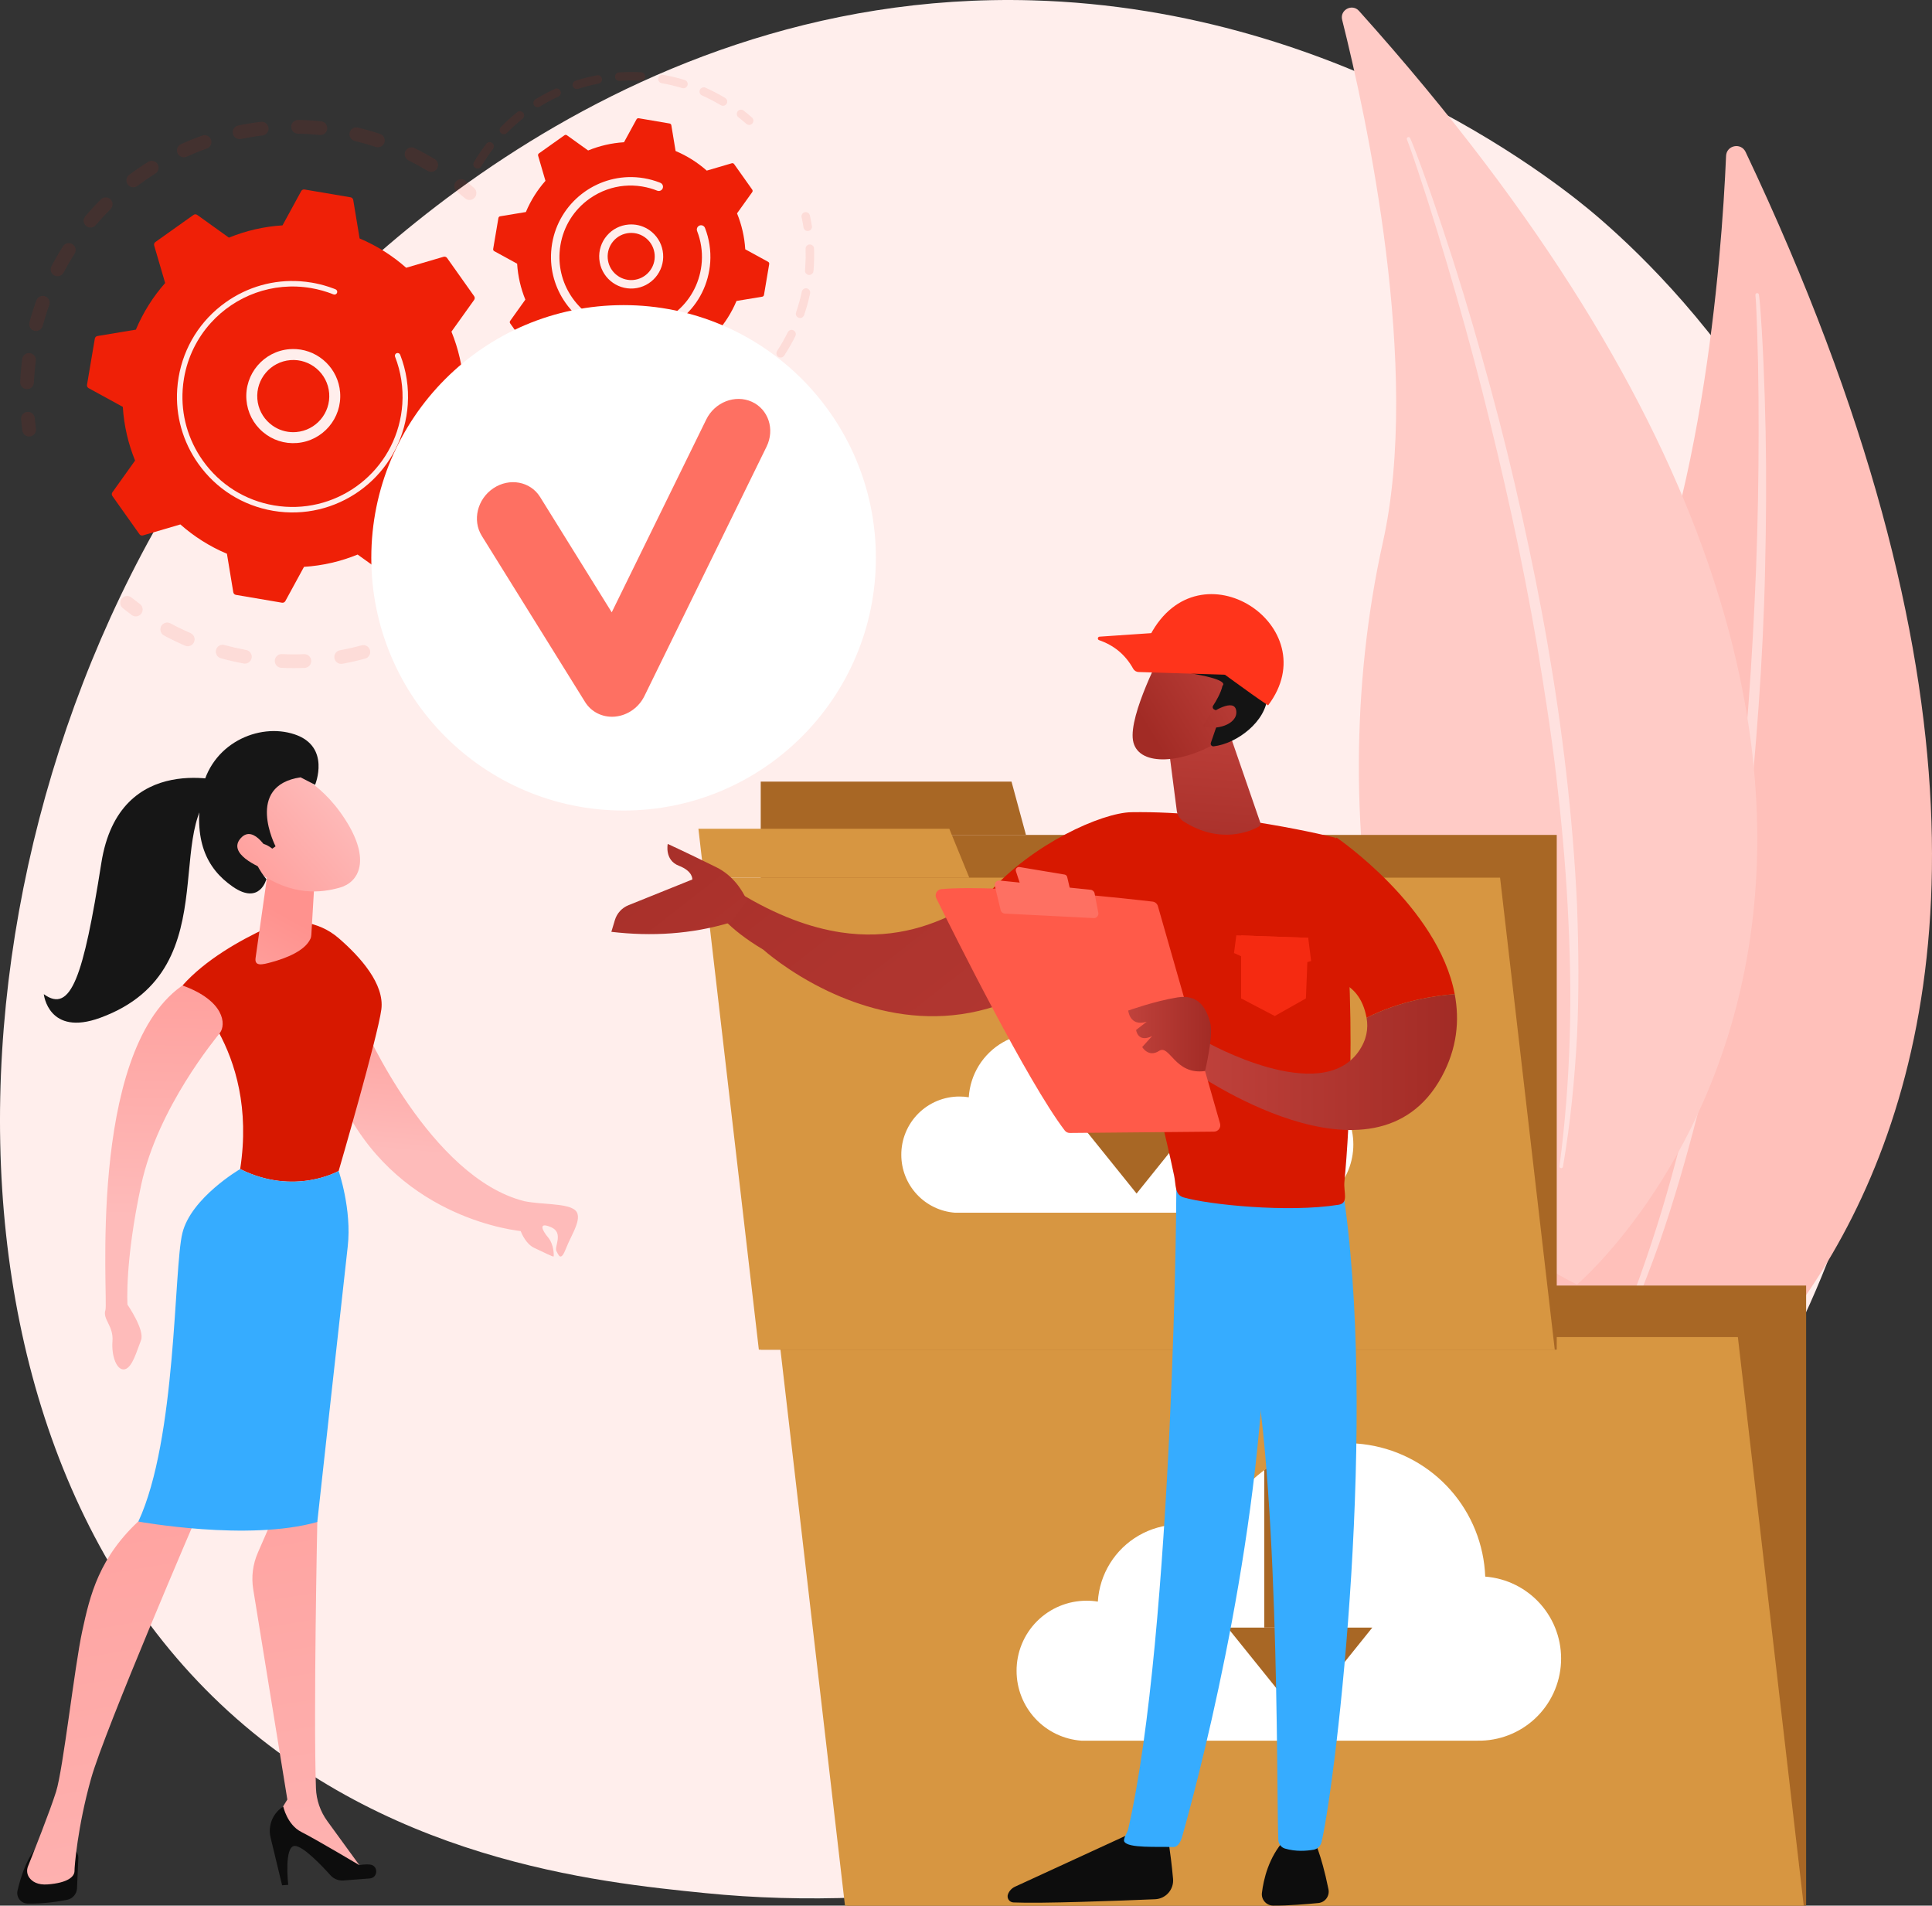
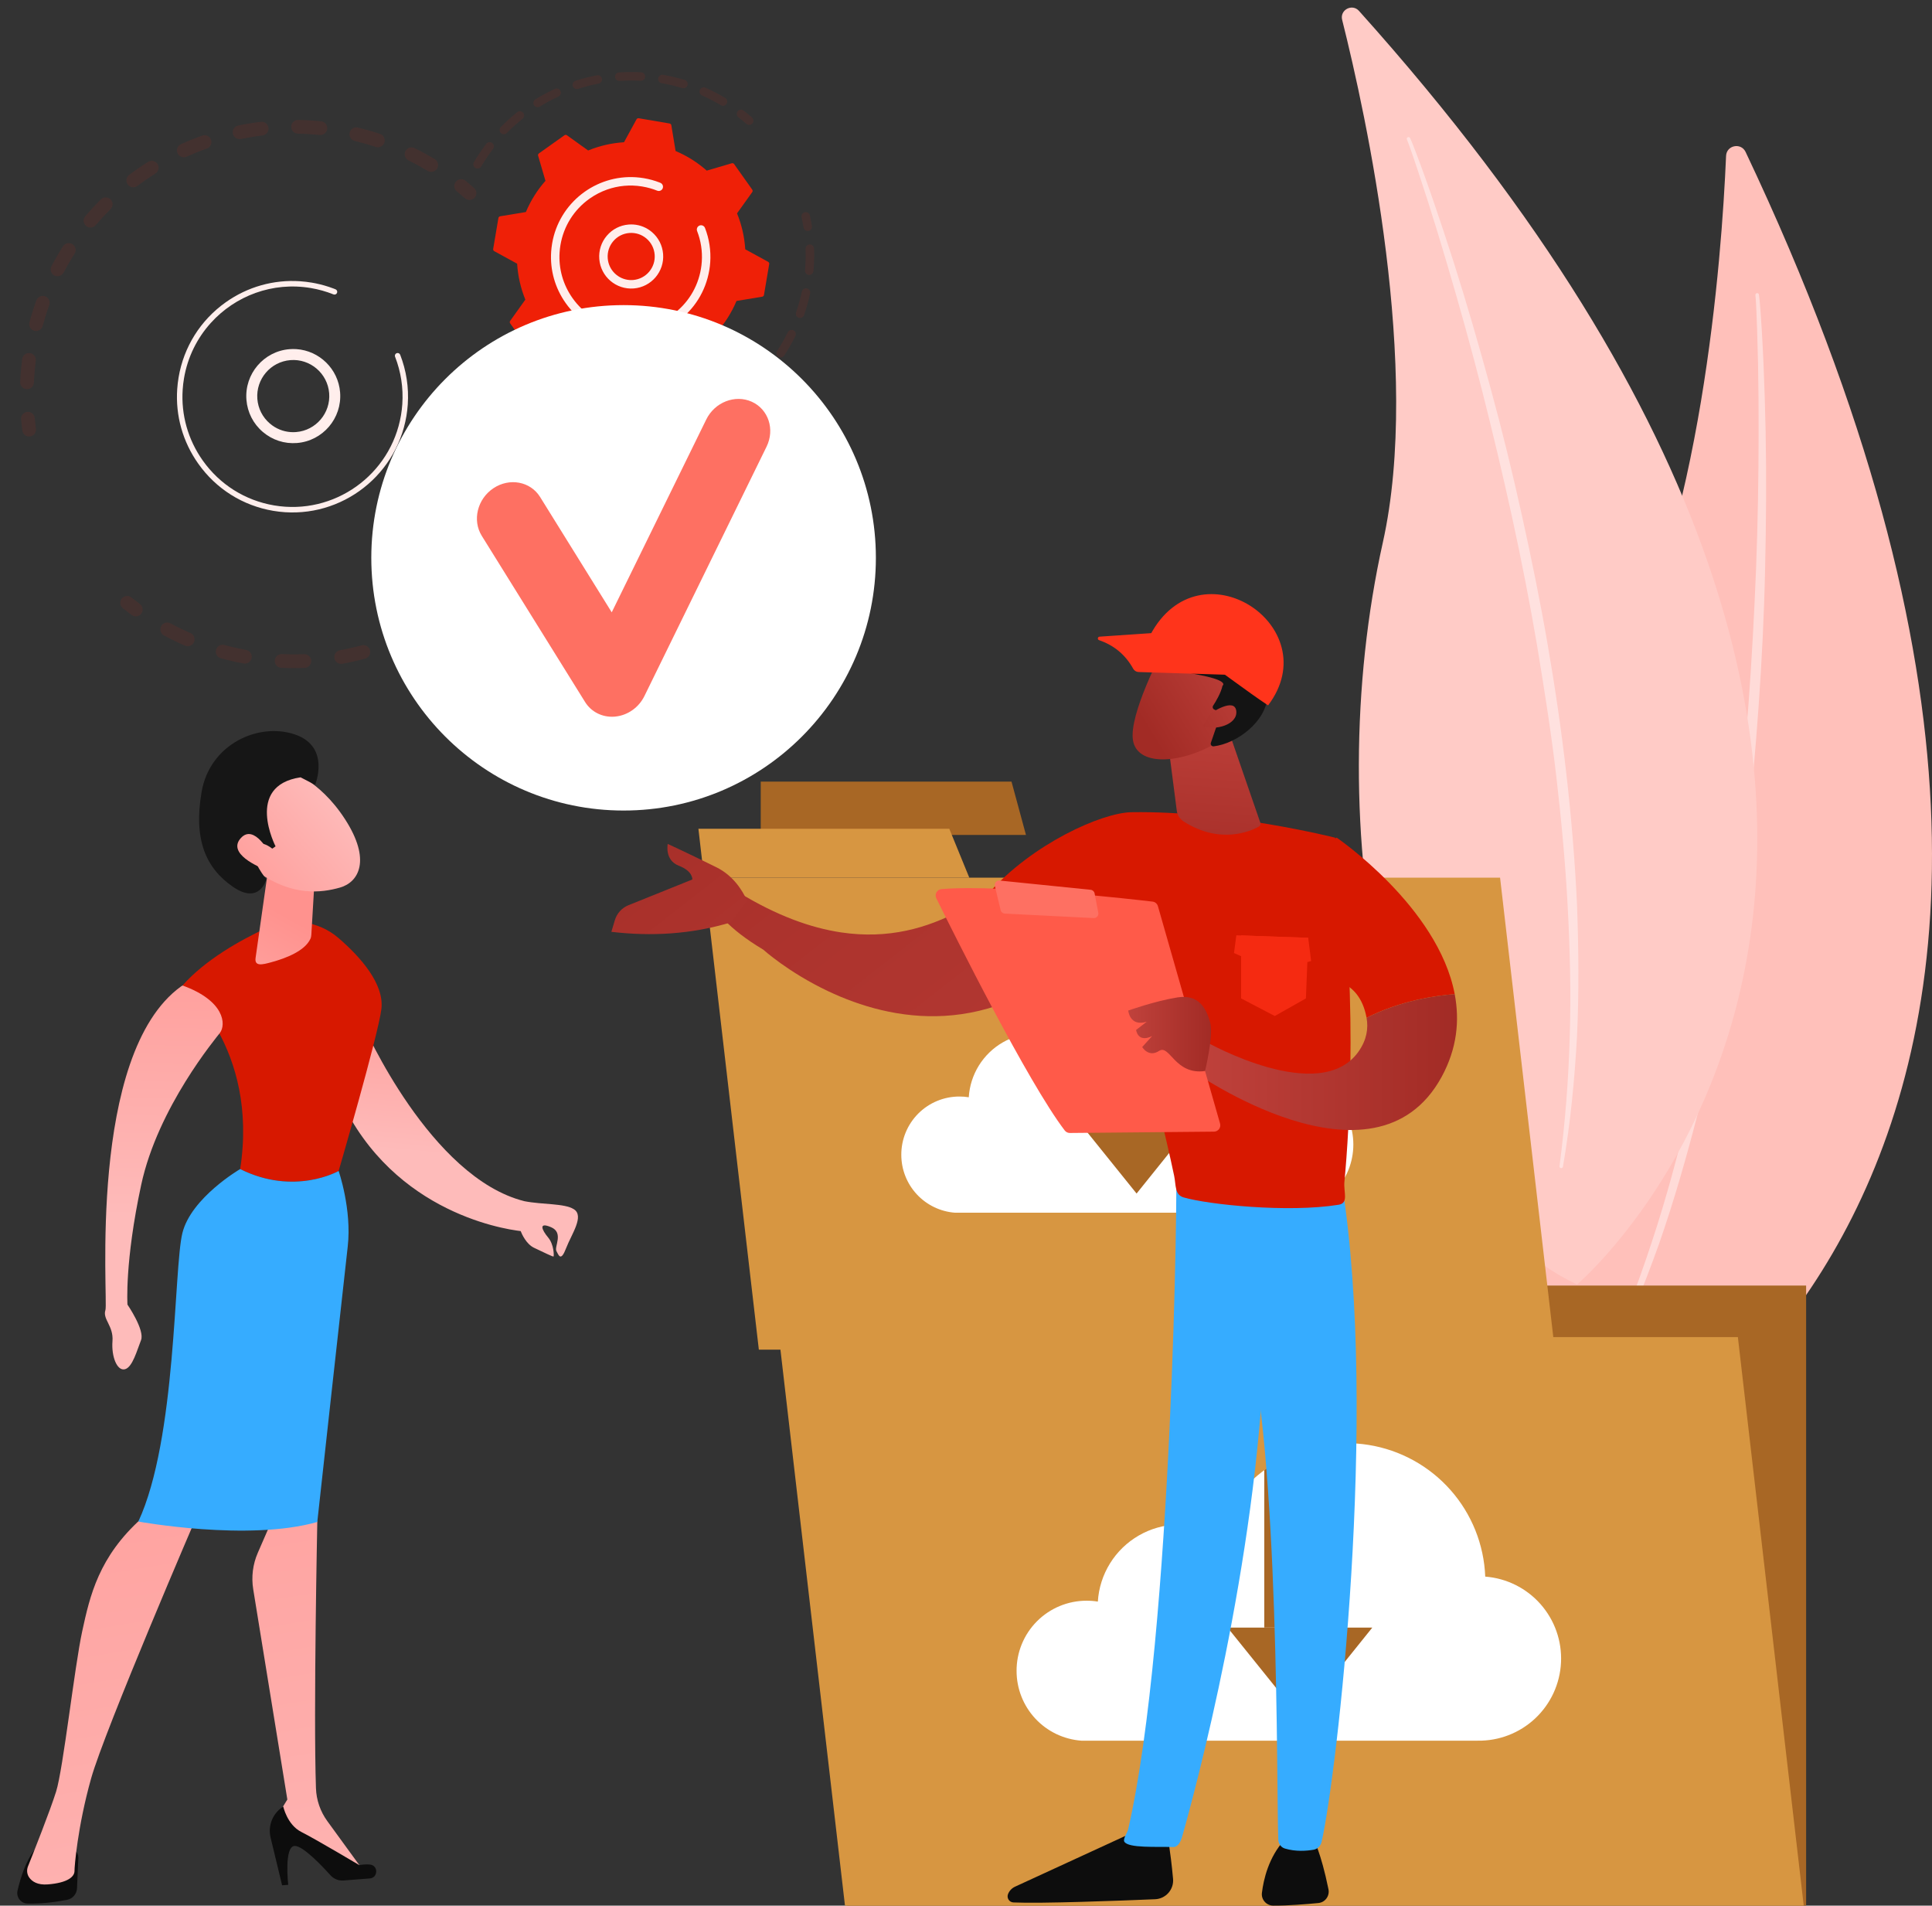
<svg xmlns="http://www.w3.org/2000/svg" width="290" height="286" viewBox="0 0 290 286" fill="none">
  <rect x="0" y="0" width="290" height="286" fill="#333333" stroke="none" />
  <g clip-path="url(#clip0_66_2437)">
-     <path d="M271.691 195.642C241.743 262.494 165.289 290.096 105.866 284.12C89.641 282.489 56.997 279.207 31.893 254.584C-16.318 207.299 -7.074 110.382 40.85 54.067C47.021 46.815 89.712 -1.751 154.885 0.05C202.602 1.368 235.628 28.955 239.642 32.39C244.714 36.729 255.887 47.026 265.834 63.224C289.211 101.285 290.406 153.867 271.691 195.642Z" fill="#FFEEEC" />
    <path d="M262.02 22.805C261.334 21.355 259.159 21.792 259.09 23.395C258.43 38.888 255.426 79.457 241.868 103.803C219.792 143.441 212.441 201.101 237.93 224.069C237.93 224.069 336.837 180.687 262.02 22.805Z" fill="#FFC0BA" />
    <path opacity="0.43" d="M264.023 44.218C264.098 44.702 264.121 45.106 264.165 45.541L264.267 46.825L264.442 49.393C264.547 51.105 264.627 52.818 264.706 54.531C264.852 57.957 264.955 61.385 265.028 64.814C265.159 71.672 265.105 78.532 264.948 85.389C264.8 92.248 264.462 99.103 263.978 105.948C263.489 112.791 262.901 119.631 262.091 126.448C260.495 140.082 258.158 153.641 254.874 166.981C253.162 173.633 251.276 180.242 249.011 186.728C246.7 193.196 244.113 199.569 241.074 205.724C241.008 205.858 240.846 205.913 240.712 205.847C240.582 205.782 240.526 205.626 240.585 205.494L240.587 205.491C243.375 199.245 245.823 192.861 247.952 186.37C250.1 179.884 251.87 173.278 253.466 166.637C255.058 159.993 256.382 153.285 257.555 146.553C258.726 139.818 259.617 133.038 260.47 126.255C262.119 112.678 263.043 99.018 263.592 85.347C263.852 78.509 263.974 71.667 263.975 64.823C263.981 61.401 263.956 57.978 263.889 54.558L263.747 49.427L263.65 46.863L263.588 45.583C263.56 45.165 263.538 44.714 263.499 44.348L263.493 44.288C263.478 44.141 263.584 44.009 263.73 43.993C263.873 43.977 264.001 44.077 264.023 44.218Z" fill="white" />
    <path d="M203.987 1.632C202.963 0.491 201.087 1.486 201.461 2.974C205.075 17.362 213.371 55.388 207.569 81.417C198.12 123.799 207.085 178.685 236.716 192.783C236.716 192.783 315.602 125.976 203.987 1.632Z" fill="#FFCBC6" />
    <path opacity="0.43" d="M211.66 20.719C211.861 21.143 211.993 21.507 212.152 21.894L212.596 23.044L213.456 25.35C214.019 26.891 214.559 28.44 215.098 29.989C216.166 33.091 217.195 36.206 218.196 39.33C220.185 45.582 222.005 51.889 223.73 58.22C225.463 64.55 227.021 70.929 228.441 77.338C229.857 83.749 231.182 90.181 232.295 96.655C234.546 109.594 236.095 122.669 236.717 135.8C236.957 142.368 237.027 148.945 236.715 155.513C236.356 162.075 235.719 168.626 234.605 175.1C234.581 175.243 234.444 175.341 234.301 175.315C234.162 175.29 234.067 175.161 234.085 175.022L234.086 175.018C234.939 168.529 235.444 162.005 235.627 155.471C235.829 148.936 235.653 142.395 235.306 135.869C234.955 129.341 234.343 122.829 233.585 116.335C232.824 109.839 231.794 103.379 230.729 96.925C228.544 84.025 225.67 71.246 222.452 58.559C220.829 52.218 219.078 45.908 217.216 39.632C216.29 36.492 215.335 33.36 214.342 30.241L212.815 25.573L212.029 23.249L211.623 22.093C211.484 21.716 211.34 21.308 211.206 20.984L211.183 20.929C211.128 20.796 211.19 20.643 211.324 20.588C211.453 20.536 211.601 20.594 211.66 20.719Z" fill="white" />
    <g opacity="0.3">
      <path opacity="0.3" d="M84.158 56.56C84.676 56.594 85.096 57.017 85.116 57.548C85.16 58.711 85.153 59.893 85.097 61.06C85.069 61.628 84.588 62.067 84.02 62.04C84.013 62.04 84.007 62.039 84 62.039C83.442 62.001 83.015 61.523 83.043 60.962C83.096 59.853 83.102 58.73 83.061 57.626C83.039 57.058 83.482 56.579 84.05 56.559C84.087 56.557 84.123 56.558 84.158 56.56ZM83.492 65.507C83.532 65.51 83.573 65.516 83.614 65.523C84.171 65.627 84.54 66.165 84.436 66.724C84.222 67.872 83.955 69.023 83.646 70.144C83.495 70.692 82.931 71.013 82.381 70.862C81.833 70.71 81.513 70.143 81.664 69.595C81.957 68.53 82.21 67.437 82.413 66.345C82.51 65.827 82.979 65.473 83.492 65.507ZM80.875 74.084C80.99 74.093 81.105 74.119 81.216 74.167C81.737 74.394 81.976 74.999 81.75 75.521C81.287 76.591 80.772 77.654 80.219 78.681C79.948 79.181 79.324 79.367 78.825 79.097C78.326 78.827 78.139 78.202 78.409 77.702C78.934 76.728 79.424 75.719 79.865 74.702C80.041 74.293 80.454 74.057 80.875 74.084ZM76.408 81.862C76.597 81.875 76.785 81.94 76.948 82.061C77.405 82.398 77.503 83.042 77.166 83.501C76.475 84.441 75.735 85.361 74.967 86.237C74.593 86.664 73.943 86.707 73.516 86.332C73.09 85.957 73.047 85.307 73.421 84.879C74.15 84.046 74.853 83.172 75.51 82.279C75.727 81.985 76.07 81.84 76.408 81.862ZM70.322 88.448C70.587 88.465 70.844 88.585 71.031 88.802C71.403 89.233 71.355 89.883 70.925 90.254C70.046 91.016 69.121 91.749 68.178 92.434C67.719 92.768 67.076 92.666 66.742 92.206C66.409 91.745 66.51 91.101 66.97 90.767C67.868 90.116 68.746 89.418 69.582 88.696C69.794 88.511 70.062 88.43 70.322 88.448ZM62.933 93.519C63.275 93.543 63.599 93.737 63.772 94.062C64.039 94.565 63.849 95.188 63.348 95.456C62.321 96.003 61.257 96.514 60.186 96.972C59.664 97.196 59.059 96.953 58.836 96.43C58.613 95.907 58.855 95.302 59.377 95.079C60.393 94.643 61.404 94.158 62.38 93.638C62.557 93.545 62.748 93.507 62.933 93.519ZM25.173 93.437C25.315 93.447 25.458 93.486 25.59 93.558C26.563 94.082 27.572 94.571 28.589 95.01C29.11 95.236 29.351 95.842 29.125 96.364C28.901 96.886 28.295 97.127 27.774 96.901C26.703 96.438 25.64 95.924 24.615 95.372C24.116 95.102 23.928 94.478 24.197 93.977C24.395 93.61 24.783 93.411 25.173 93.437ZM54.611 96.823C55.036 96.852 55.416 97.146 55.534 97.581C55.682 98.131 55.358 98.696 54.81 98.845C53.688 99.15 52.537 99.411 51.392 99.618C50.833 99.717 50.298 99.348 50.197 98.789C50.096 98.229 50.467 97.693 51.026 97.591C52.114 97.394 53.206 97.147 54.272 96.857C54.385 96.826 54.499 96.815 54.611 96.823ZM33.49 96.77C33.557 96.774 33.626 96.785 33.694 96.805C34.76 97.098 35.853 97.348 36.943 97.551C37.501 97.655 37.87 98.192 37.767 98.751C37.663 99.309 37.127 99.682 36.568 99.576C35.422 99.364 34.273 99.1 33.151 98.792C32.603 98.641 32.281 98.075 32.431 97.526C32.562 97.045 33.012 96.737 33.49 96.77ZM45.76 98.182C46.278 98.217 46.697 98.638 46.718 99.168C46.74 99.737 46.299 100.216 45.731 100.238C44.569 100.284 43.389 100.28 42.225 100.226C42.218 100.226 42.211 100.225 42.204 100.225C41.647 100.187 41.221 99.711 41.246 99.15C41.273 98.582 41.753 98.142 42.321 98.169C43.427 98.22 44.548 98.223 45.651 98.18C45.687 98.179 45.724 98.18 45.76 98.182Z" fill="#EF2007" />
      <path opacity="0.3" d="M19.15 89.449C19.352 89.462 19.552 89.535 19.722 89.671C20.136 90.003 20.563 90.331 20.994 90.648C21.451 90.985 21.549 91.629 21.213 92.087C20.876 92.546 20.233 92.645 19.775 92.307C19.323 91.974 18.873 91.628 18.437 91.279C17.993 90.924 17.922 90.276 18.276 89.832C18.495 89.559 18.825 89.427 19.15 89.449Z" fill="#EF2007" />
    </g>
    <g opacity="0.3">
      <path opacity="0.3" d="M4.259 61.818C4.755 61.852 5.166 62.24 5.212 62.751C5.261 63.28 5.322 63.816 5.392 64.345C5.467 64.909 5.072 65.427 4.509 65.502C3.944 65.578 3.429 65.181 3.353 64.618C3.279 64.06 3.216 63.495 3.164 62.938C3.112 62.373 3.528 61.871 4.094 61.818C4.15 61.815 4.205 61.815 4.259 61.818Z" fill="#EF2007" />
      <path opacity="0.3" d="M46.779 18.087C47.252 18.119 47.725 18.159 48.199 18.207C48.764 18.264 49.176 18.77 49.119 19.336C49.062 19.902 48.555 20.316 47.993 20.257C46.898 20.147 45.801 20.08 44.72 20.061C44.152 20.05 43.7 19.582 43.711 19.013C43.721 18.444 44.19 17.991 44.757 18.002C45.426 18.013 46.106 18.042 46.779 18.087ZM53.551 19.122C53.608 19.126 53.667 19.134 53.725 19.149C54.84 19.417 55.956 19.737 57.043 20.098C57.582 20.276 57.875 20.86 57.696 21.399C57.518 21.939 56.934 22.233 56.396 22.053C55.364 21.709 54.303 21.407 53.243 21.151C52.692 21.018 52.352 20.461 52.485 19.909C52.603 19.413 53.061 19.088 53.551 19.122ZM39.353 18.28C39.836 18.312 40.244 18.685 40.303 19.184C40.371 19.749 39.968 20.262 39.404 20.33C38.325 20.458 37.238 20.636 36.17 20.857C35.613 20.971 35.069 20.613 34.955 20.057C34.84 19.499 35.198 18.955 35.755 18.839C36.879 18.606 38.024 18.421 39.16 18.284C39.225 18.276 39.289 18.274 39.353 18.28ZM61.844 22.122C61.974 22.131 62.105 22.165 62.229 22.226C63.257 22.734 64.276 23.292 65.257 23.883C65.744 24.176 65.9 24.81 65.607 25.297C65.314 25.784 64.682 25.941 64.196 25.647C63.264 25.085 62.297 24.555 61.32 24.073C60.81 23.822 60.601 23.204 60.852 22.694C61.042 22.31 61.441 22.096 61.844 22.122ZM30.775 20.291C31.171 20.317 31.534 20.575 31.675 20.974C31.865 21.51 31.585 22.099 31.05 22.289C30.027 22.652 29.004 23.065 28.012 23.514C27.495 23.749 26.885 23.52 26.651 23.001C26.418 22.483 26.647 21.873 27.164 21.638C28.21 21.164 29.286 20.73 30.364 20.347C30.498 20.3 30.639 20.282 30.775 20.291ZM22.845 24.139C23.162 24.16 23.465 24.327 23.648 24.617C23.95 25.099 23.806 25.735 23.325 26.037C22.403 26.619 21.494 27.245 20.625 27.898C20.171 28.241 19.527 28.15 19.185 27.694C18.843 27.239 18.935 26.594 19.389 26.252C20.304 25.563 21.259 24.904 22.23 24.293C22.42 24.174 22.635 24.125 22.845 24.139ZM15.941 29.627C16.182 29.643 16.418 29.744 16.602 29.93C17.001 30.333 16.998 30.986 16.595 31.387C15.82 32.155 15.07 32.964 14.364 33.792C13.996 34.224 13.347 34.276 12.915 33.906C12.483 33.537 12.431 32.887 12.801 32.455C13.543 31.584 14.333 30.732 15.148 29.923C15.367 29.706 15.657 29.608 15.941 29.627ZM10.398 36.492C10.565 36.503 10.731 36.555 10.882 36.652C11.361 36.958 11.499 37.596 11.193 38.075C10.606 38.994 10.051 39.948 9.543 40.911C9.278 41.415 8.656 41.607 8.154 41.342C7.651 41.077 7.458 40.454 7.724 39.951C8.258 38.936 8.842 37.932 9.46 36.965C9.672 36.636 10.036 36.467 10.398 36.492ZM6.492 44.411C6.585 44.417 6.68 44.436 6.773 44.47C7.308 44.663 7.583 45.255 7.39 45.789C7.02 46.812 6.689 47.865 6.406 48.918C6.258 49.468 5.692 49.792 5.145 49.645C4.597 49.496 4.272 48.932 4.42 48.382C4.718 47.273 5.067 46.165 5.457 45.088C5.617 44.647 6.046 44.381 6.492 44.411ZM4.42 52.991C4.442 52.992 4.462 52.995 4.484 52.997C5.047 53.069 5.444 53.585 5.372 54.15C5.27 54.947 5.19 55.755 5.137 56.554C5.118 56.844 5.102 57.133 5.088 57.422C5.063 57.99 4.581 58.43 4.014 58.404C3.439 58.389 3.008 57.897 3.033 57.329C3.047 57.025 3.064 56.722 3.084 56.417C3.14 55.576 3.224 54.724 3.331 53.888C3.402 53.343 3.883 52.954 4.42 52.991Z" fill="#EF2007" />
      <path opacity="0.3" d="M69.292 26.894C69.496 26.907 69.698 26.982 69.868 27.121C70.301 27.471 70.735 27.838 71.157 28.21C71.583 28.586 71.626 29.236 71.251 29.663C70.876 30.09 70.227 30.133 69.799 29.757C69.398 29.404 68.986 29.057 68.575 28.724C68.133 28.366 68.064 27.718 68.421 27.275C68.642 27.004 68.969 26.873 69.292 26.894Z" fill="#EF2007" />
    </g>
-     <path d="M67.109 38.72C66.99 38.553 66.778 38.479 66.581 38.538L60.968 40.186C58.92 38.375 56.569 36.879 53.978 35.787L53.023 30.011C52.989 29.808 52.831 29.649 52.629 29.614L45.712 28.44C45.51 28.405 45.308 28.503 45.21 28.684L42.407 33.822C39.602 33.996 36.89 34.634 34.361 35.666L29.605 32.256C29.439 32.136 29.214 32.136 29.047 32.255L23.326 36.323C23.158 36.442 23.085 36.654 23.143 36.851L24.789 42.473C22.981 44.524 21.487 46.879 20.396 49.474L14.629 50.43C14.427 50.464 14.268 50.622 14.233 50.824L13.061 57.753C13.026 57.955 13.124 58.157 13.304 58.255L18.434 61.062C18.609 63.872 19.244 66.588 20.276 69.121L16.871 73.885C16.752 74.052 16.752 74.276 16.87 74.444L20.932 80.174C21.05 80.342 21.262 80.415 21.459 80.357L27.073 78.708C29.12 80.519 31.471 82.016 34.063 83.108L35.017 88.884C35.051 89.086 35.209 89.245 35.411 89.28L42.329 90.455C42.531 90.489 42.733 90.391 42.831 90.211L45.633 85.073C48.439 84.898 51.151 84.262 53.68 83.228L58.435 86.639C58.602 86.758 58.826 86.758 58.993 86.64L64.715 82.571C64.882 82.453 64.956 82.24 64.897 82.043L63.251 76.422C65.059 74.371 66.554 72.017 67.644 69.421L73.411 68.465C73.613 68.432 73.772 68.273 73.807 68.071L74.98 61.143C75.014 60.941 74.916 60.738 74.736 60.64L69.606 57.833C69.432 55.023 68.795 52.307 67.764 49.774L71.17 45.01C71.289 44.844 71.289 44.619 71.171 44.452L67.109 38.72Z" fill="#EF2007" />
    <path d="M44.497 52.398C47.927 52.629 50.771 55.354 51.051 58.886C51.359 62.769 48.456 66.178 44.579 66.487C42.7 66.637 40.877 66.045 39.444 64.82C38.011 63.596 37.139 61.885 36.99 60.005C36.682 56.123 39.586 52.713 43.462 52.404C43.811 52.378 44.157 52.376 44.497 52.398ZM43.646 64.85C43.911 64.867 44.178 64.866 44.447 64.844C47.419 64.609 49.646 61.994 49.41 59.017C49.173 56.041 46.565 53.81 43.592 54.047C40.62 54.283 38.394 56.898 38.629 59.874C38.743 61.316 39.411 62.627 40.511 63.567C41.404 64.33 42.495 64.773 43.646 64.85Z" fill="#FFEEEC" />
    <path d="M45.037 42.21C45.626 42.249 46.217 42.319 46.806 42.419C46.992 42.451 47.178 42.485 47.362 42.522C48.273 42.707 49.167 42.965 50.031 43.29C50.043 43.294 50.054 43.3 50.067 43.304C50.1 43.316 50.133 43.329 50.167 43.342C50.232 43.367 50.296 43.394 50.361 43.419C50.53 43.486 50.63 43.655 50.618 43.829C50.615 43.87 50.606 43.913 50.59 43.954C50.505 44.166 50.267 44.268 50.056 44.184C48.97 43.749 47.831 43.429 46.669 43.232C40.897 42.251 35.307 44.41 31.644 48.465C29.606 50.72 28.165 53.562 27.62 56.776C27.525 57.34 27.458 57.904 27.421 58.467C27.167 62.254 28.213 65.982 30.437 69.119C32.992 72.723 36.794 75.114 41.144 75.852C50.128 77.377 58.669 71.301 60.192 62.308C60.286 61.754 60.351 61.197 60.389 60.639C60.55 58.224 60.183 55.799 59.303 53.541C59.28 53.483 59.271 53.423 59.275 53.365C59.285 53.21 59.382 53.068 59.536 53.008C59.748 52.926 59.986 53.03 60.069 53.242C60.993 55.613 61.379 58.158 61.209 60.694C61.17 61.28 61.101 61.864 61.003 62.446C59.404 71.888 50.43 78.266 41.005 76.665C36.438 75.89 32.447 73.379 29.765 69.596C27.431 66.303 26.332 62.389 26.599 58.413C26.638 57.822 26.708 57.23 26.808 56.637C27.583 52.063 30.089 48.066 33.866 45.379C37.156 43.042 41.065 41.943 45.037 42.21Z" fill="#FFEEEC" />
    <g opacity="0.3">
      <path opacity="0.3" d="M120.986 31.836C121.26 31.854 121.501 32.05 121.563 32.333C121.68 32.86 121.782 33.399 121.868 33.932C121.923 34.278 121.688 34.605 121.341 34.66C120.994 34.717 120.669 34.479 120.614 34.132C120.532 33.623 120.435 33.111 120.323 32.608C120.247 32.266 120.463 31.926 120.805 31.849C120.866 31.836 120.927 31.832 120.986 31.836Z" fill="#EF2007" />
      <path opacity="0.3" d="M121.601 36.69C121.923 36.711 122.182 36.974 122.193 37.303C122.226 38.232 122.21 39.174 122.148 40.1C122.135 40.295 122.12 40.492 122.102 40.688C122.071 41.038 121.745 41.282 121.414 41.266C121.064 41.235 120.806 40.926 120.837 40.576C120.853 40.388 120.868 40.201 120.88 40.016C120.94 39.131 120.954 38.233 120.924 37.346C120.912 36.995 121.186 36.701 121.537 36.689C121.559 36.688 121.58 36.688 121.601 36.69ZM121.02 43.269C121.05 43.271 121.08 43.275 121.111 43.281C121.455 43.355 121.673 43.693 121.599 44.036C121.365 45.138 121.06 46.236 120.694 47.297C120.58 47.629 120.215 47.804 119.886 47.691C119.555 47.575 119.379 47.214 119.493 46.882C119.843 45.868 120.134 44.821 120.357 43.77C120.425 43.458 120.71 43.247 121.02 43.269ZM118.864 49.51C118.945 49.515 119.025 49.536 119.102 49.574C119.417 49.729 119.545 50.11 119.39 50.426C118.894 51.435 118.329 52.425 117.711 53.367C117.518 53.661 117.125 53.742 116.831 53.548C116.538 53.355 116.456 52.961 116.649 52.668C117.238 51.77 117.777 50.827 118.25 49.864C118.368 49.625 118.615 49.493 118.864 49.51ZM115.242 55.029C115.373 55.039 115.502 55.088 115.61 55.18C115.877 55.407 115.91 55.809 115.682 56.077C114.952 56.935 114.164 57.756 113.335 58.516C113.076 58.753 112.675 58.734 112.438 58.477C112.2 58.218 112.218 57.816 112.477 57.578C113.265 56.854 114.019 56.071 114.714 55.252C114.85 55.092 115.048 55.016 115.242 55.029ZM110.383 59.495C110.566 59.507 110.743 59.599 110.858 59.761C111.062 60.047 110.996 60.443 110.71 60.648C109.794 61.302 108.831 61.906 107.844 62.442C107.536 62.611 107.151 62.495 106.984 62.187C106.816 61.878 106.931 61.491 107.239 61.325C108.18 60.813 109.1 60.237 109.973 59.613C110.095 59.523 110.241 59.486 110.383 59.495ZM104.59 62.644C104.828 62.661 105.046 62.81 105.139 63.047C105.267 63.373 105.106 63.742 104.78 63.871C103.733 64.283 102.651 64.633 101.564 64.911C101.223 64.997 100.879 64.792 100.791 64.451C100.704 64.111 100.909 63.765 101.249 63.678C102.286 63.412 103.317 63.079 104.315 62.687C104.405 62.651 104.499 62.638 104.59 62.644ZM98.206 64.278C98.502 64.299 98.753 64.527 98.792 64.833C98.836 65.181 98.59 65.5 98.241 65.544C97.13 65.685 95.995 65.759 94.868 65.762C94.516 65.757 94.231 65.478 94.231 65.126C94.23 64.775 94.514 64.49 94.865 64.488C95.94 64.486 97.023 64.415 98.082 64.281C98.124 64.276 98.165 64.275 98.206 64.278ZM88.362 63.697C88.399 63.699 88.435 63.706 88.473 63.715C89.372 63.937 90.299 64.115 91.228 64.243C91.368 64.263 91.507 64.281 91.645 64.297C91.994 64.339 92.242 64.655 92.2 65.004C92.159 65.353 91.839 65.612 91.494 65.56C91.347 65.542 91.199 65.524 91.052 65.503C90.081 65.37 89.111 65.183 88.167 64.95C87.826 64.865 87.62 64.521 87.703 64.179C87.779 63.875 88.06 63.677 88.362 63.697Z" fill="#EF2007" />
    </g>
    <g opacity="0.3">
      <path opacity="0.3" d="M96.242 10.852C96.588 10.875 96.852 11.172 96.834 11.521C96.815 11.871 96.516 12.141 96.166 12.121C95.111 12.064 94.044 12.071 92.995 12.142C92.647 12.162 92.342 11.901 92.319 11.549C92.295 11.199 92.56 10.896 92.91 10.872C94.011 10.799 95.129 10.791 96.235 10.851C96.234 10.851 96.24 10.851 96.242 10.852ZM99.47 11.223C99.493 11.225 99.516 11.227 99.538 11.231C100.628 11.422 101.716 11.682 102.773 12.003C103.109 12.105 103.299 12.459 103.197 12.796C103.095 13.133 102.739 13.32 102.405 13.22C101.396 12.914 100.357 12.666 99.318 12.483C98.972 12.423 98.742 12.093 98.803 11.746C98.86 11.424 99.151 11.201 99.47 11.223ZM89.772 11.288C90.054 11.307 90.297 11.513 90.353 11.803C90.42 12.147 90.194 12.481 89.85 12.547C88.812 12.748 87.778 13.012 86.777 13.336C86.442 13.442 86.085 13.259 85.978 12.925C85.871 12.591 86.055 12.233 86.388 12.124C87.439 11.786 88.523 11.508 89.61 11.299C89.664 11.287 89.719 11.284 89.772 11.288ZM105.679 13.11C105.751 13.115 105.824 13.133 105.893 13.163C106.905 13.612 107.899 14.127 108.848 14.696C109.149 14.876 109.246 15.267 109.067 15.569C108.887 15.869 108.497 15.967 108.196 15.787C107.291 15.245 106.344 14.754 105.379 14.326C105.059 14.184 104.913 13.808 105.056 13.486C105.167 13.237 105.421 13.093 105.679 13.11ZM83.6 13.278C83.824 13.293 84.033 13.427 84.134 13.645C84.282 13.965 84.142 14.343 83.824 14.49C82.868 14.932 81.928 15.438 81.031 15.995C80.732 16.18 80.34 16.087 80.157 15.788C79.972 15.489 80.064 15.097 80.363 14.913C81.303 14.331 82.288 13.8 83.292 13.336C83.392 13.289 83.498 13.27 83.6 13.278ZM78.085 16.692C78.256 16.703 78.422 16.785 78.538 16.929C78.758 17.204 78.713 17.604 78.439 17.823C77.614 18.484 76.822 19.201 76.085 19.954C75.84 20.205 75.437 20.208 75.187 19.963C74.936 19.717 74.933 19.314 75.178 19.064C75.951 18.274 76.781 17.524 77.645 16.83C77.774 16.727 77.931 16.682 78.085 16.692ZM73.543 21.333C73.663 21.341 73.784 21.383 73.887 21.462C74.165 21.676 74.217 22.075 74.004 22.354C73.361 23.193 72.764 24.079 72.229 24.987C72.051 25.289 71.662 25.391 71.359 25.212C71.058 25.033 70.957 24.644 71.135 24.341C71.696 23.389 72.322 22.459 72.996 21.579C73.131 21.405 73.339 21.319 73.543 21.333Z" fill="#EF2007" />
      <path opacity="0.3" d="M111.272 16.462C111.394 16.471 111.516 16.515 111.62 16.595C112.049 16.93 112.469 17.279 112.871 17.632C113.134 17.864 113.161 18.266 112.929 18.53C112.698 18.792 112.297 18.819 112.033 18.588C111.65 18.251 111.248 17.918 110.839 17.599C110.563 17.384 110.513 16.983 110.729 16.706C110.862 16.534 111.068 16.449 111.272 16.462Z" fill="#EF2007" />
    </g>
    <path d="M110.195 24.627C110.115 24.514 109.973 24.465 109.842 24.504L106.086 25.607C104.716 24.396 103.142 23.394 101.409 22.663L100.77 18.798C100.748 18.663 100.642 18.556 100.507 18.534L95.878 17.747C95.742 17.725 95.608 17.79 95.542 17.911L93.666 21.348C91.788 21.464 89.974 21.891 88.281 22.583L85.098 20.301C84.987 20.221 84.837 20.22 84.725 20.3L80.896 23.022C80.784 23.102 80.735 23.244 80.774 23.375L81.875 27.137C80.665 28.509 79.665 30.085 78.936 31.822L75.077 32.461C74.941 32.483 74.835 32.59 74.812 32.725L74.027 37.361C74.004 37.497 74.07 37.632 74.19 37.697L77.623 39.575C77.74 41.456 78.166 43.273 78.856 44.968L76.578 48.156C76.498 48.268 76.497 48.418 76.577 48.53L79.295 52.365C79.374 52.477 79.516 52.526 79.648 52.487L83.404 51.384C84.773 52.595 86.347 53.597 88.081 54.328L88.719 58.193C88.742 58.329 88.848 58.435 88.983 58.457L93.612 59.244C93.747 59.267 93.882 59.201 93.947 59.081L95.823 55.642C97.7 55.526 99.515 55.099 101.208 54.407L104.391 56.689C104.502 56.769 104.652 56.77 104.764 56.69L108.592 53.968C108.705 53.889 108.754 53.747 108.715 53.615L107.613 49.853C108.823 48.481 109.823 46.905 110.553 45.169L114.412 44.529C114.547 44.507 114.654 44.401 114.676 44.266L115.461 39.629C115.484 39.494 115.418 39.359 115.298 39.293L111.865 37.415C111.749 35.535 111.323 33.717 110.632 32.022L112.911 28.834C112.99 28.723 112.991 28.573 112.912 28.46L110.195 24.627Z" fill="#EF2007" />
    <path d="M95.077 33.695C96.099 33.763 97.069 34.157 97.862 34.835C98.838 35.668 99.431 36.834 99.534 38.115C99.744 40.758 97.766 43.081 95.126 43.292C92.481 43.498 90.166 41.521 89.956 38.877C89.854 37.596 90.257 36.352 91.089 35.374C91.921 34.396 93.085 33.801 94.365 33.7C94.603 33.681 94.841 33.679 95.077 33.695ZM94.506 42.027C94.676 42.038 94.849 42.037 95.025 42.024C96.968 41.868 98.422 40.161 98.267 38.215C98.192 37.273 97.756 36.415 97.038 35.802C96.32 35.188 95.406 34.893 94.465 34.967C93.523 35.041 92.668 35.479 92.056 36.197C91.443 36.918 91.147 37.832 91.222 38.775C91.362 40.546 92.787 41.911 94.506 42.027Z" fill="#FFEEEC" />
    <path d="M95.461 26.603C95.862 26.63 96.265 26.678 96.67 26.746C97.472 26.882 98.263 27.101 99.019 27.396C99.053 27.409 99.088 27.422 99.121 27.437C99.383 27.542 99.537 27.801 99.52 28.069C99.516 28.134 99.501 28.2 99.475 28.263C99.345 28.589 98.975 28.746 98.65 28.617C97.946 28.335 97.208 28.128 96.459 28.002C96.418 27.994 96.376 27.988 96.335 27.981C94.556 27.696 92.774 27.867 91.12 28.453C90.221 28.771 89.36 29.213 88.559 29.772C88.552 29.776 88.545 29.781 88.539 29.785C88.519 29.799 88.499 29.812 88.48 29.827C86.151 31.484 84.606 33.948 84.127 36.768C84.065 37.133 84.022 37.499 83.998 37.863C83.834 40.315 84.511 42.73 85.951 44.76C87.605 47.093 90.066 48.641 92.882 49.118C95.697 49.596 98.532 48.948 100.861 47.292C103.191 45.635 104.736 43.171 105.214 40.35C105.275 39.991 105.317 39.629 105.341 39.269C105.447 37.704 105.208 36.135 104.638 34.673C104.603 34.584 104.59 34.491 104.596 34.4C104.612 34.162 104.762 33.942 104.999 33.849C105.326 33.722 105.693 33.883 105.822 34.211C106.459 35.846 106.725 37.602 106.609 39.352C106.582 39.756 106.535 40.16 106.466 40.56C105.932 43.716 104.202 46.474 101.597 48.327C98.991 50.18 95.822 50.908 92.671 50.37C89.52 49.834 86.766 48.103 84.916 45.492C83.304 43.221 82.547 40.52 82.731 37.777C82.759 37.369 82.806 36.961 82.875 36.552C83.908 30.447 89.416 26.197 95.461 26.603Z" fill="#FFEEEC" />
    <path d="M271.106 192.942H127.173V286H271.106V192.942Z" fill="#A86725" />
    <path d="M172.518 183.301H127.173V192.942H175.132L172.518 183.301Z" fill="#A86725" />
    <path d="M270.747 286H126.833L116.927 200.67H260.86L270.747 286Z" fill="#D79641" />
    <path d="M161.267 191.825H115.903L116.926 200.67H164.885L161.267 191.825Z" fill="#D79641" />
    <path d="M152.592 250.788C152.594 253.436 153.597 255.984 155.399 257.923C157.201 259.862 159.669 261.048 162.309 261.244H221.784C224.99 261.299 228.093 260.103 230.432 257.91C232.771 255.716 234.164 252.697 234.314 249.493C234.465 246.29 233.361 243.153 231.237 240.75C229.113 238.347 226.137 236.866 222.939 236.621C222.753 231.813 220.909 227.218 217.719 223.616C214.53 220.014 210.192 217.626 205.443 216.859C200.693 216.092 195.825 216.992 191.663 219.406C187.502 221.82 184.304 225.601 182.614 230.105C180.791 229.193 178.772 228.748 176.735 228.807C174.698 228.867 172.708 229.431 170.943 230.448C169.177 231.465 167.691 232.903 166.617 234.635C165.544 236.367 164.916 238.337 164.79 240.371C164.227 240.278 163.656 240.234 163.085 240.238C161.702 240.238 160.333 240.512 159.057 241.042C157.78 241.573 156.62 242.351 155.645 243.332C154.67 244.312 153.898 245.476 153.374 246.755C152.85 248.035 152.584 249.406 152.592 250.788Z" fill="white" />
    <path d="M200.475 216.619V244.273H189.773V220.634C192.889 218.311 196.6 216.918 200.475 216.619Z" fill="#A86725" />
    <path d="M205.987 244.273H184.262L195.134 257.778L205.987 244.273Z" fill="#A86725" />
-     <path d="M233.673 125.307H114.188V202.558H233.673V125.307Z" fill="#A86725" />
    <path d="M151.831 117.303H114.188V125.307H154.001L151.831 117.303Z" fill="#A86725" />
    <path d="M233.374 202.558H113.905L105.682 131.722H225.166L233.374 202.558Z" fill="#D79641" />
    <path d="M142.491 124.379H104.833L105.682 131.722H145.495L142.491 124.379Z" fill="#D79641" />
    <path d="M135.289 173.327C135.291 175.524 136.123 177.64 137.619 179.249C139.115 180.859 141.164 181.844 143.355 182.007H192.728C195.39 182.053 197.965 181.06 199.907 179.239C201.849 177.417 203.005 174.911 203.13 172.252C203.255 169.592 202.339 166.989 200.576 164.994C198.813 162.999 196.342 161.769 193.687 161.566C193.532 157.575 192.001 153.76 189.354 150.77C186.706 147.78 183.106 145.798 179.163 145.161C175.22 144.524 171.178 145.271 167.724 147.275C164.269 149.28 161.615 152.418 160.211 156.157C158.699 155.4 157.022 155.03 155.331 155.08C153.641 155.129 151.989 155.597 150.523 156.441C149.057 157.286 147.824 158.48 146.932 159.917C146.041 161.355 145.52 162.991 145.415 164.679C144.948 164.602 144.474 164.565 144 164.569C142.852 164.569 141.716 164.796 140.656 165.236C139.596 165.677 138.633 166.323 137.824 167.137C137.014 167.951 136.374 168.917 135.939 169.979C135.504 171.041 135.283 172.179 135.289 173.327Z" fill="white" />
    <path d="M175.039 144.961V167.918H166.155V148.295C168.742 146.366 171.822 145.21 175.039 144.961Z" fill="#A86725" />
    <path d="M179.615 167.918H161.58L170.605 179.129L179.615 167.918Z" fill="#A86725" />
    <path d="M54.606 153.994C54.606 153.994 64.567 176.756 78.728 180.28C81.469 180.814 84.688 180.58 86.128 181.476C87.764 182.495 85.774 185.239 84.979 187.321C84.183 189.401 83.874 188.428 83.52 187.763C83.167 187.099 84.656 185.003 82.71 184.177C80.765 183.35 81.354 184.619 82.268 185.712C83.182 186.804 83.152 188.486 83.093 188.575C83.034 188.664 81.56 187.925 80.175 187.277C78.987 186.72 78.321 185.188 78.155 184.763C75.351 184.436 57.801 181.671 50.341 163.189C50.34 163.189 49.622 144.839 54.606 153.994Z" fill="url(#paint0_linear_66_2437)" />
    <path d="M11.756 278.884L11.561 283.39C11.524 284.245 10.91 284.966 10.072 285.13C8.656 285.404 6.376 285.752 4.114 285.689C3.121 285.662 2.404 284.713 2.631 283.745C3.044 281.979 3.842 279.314 5.166 277.679L10.111 277.293C11.025 277.221 11.795 277.967 11.756 278.884Z" fill="#0D0D0D" />
    <path d="M46.41 223.569L47.628 228.421C47.628 228.421 47.04 256.989 47.426 268.368C47.486 270.153 48.082 271.874 49.132 273.316L54.606 280.84L41.689 274.506L41.326 273.016L43.131 270.074L38.01 238.522C37.709 236.668 37.948 234.767 38.698 233.046L40.878 228.04L46.41 223.569Z" fill="url(#paint1_linear_66_2437)" />
    <path d="M55.508 281.92L51.567 282.228C50.83 282.285 50.107 282 49.612 281.451C48.258 279.948 45.47 277.027 44.247 277.041C42.6 277.059 43.264 282.878 43.264 282.878L42.345 282.949L40.618 275.791C40.183 273.99 40.948 272.112 42.517 271.13C42.517 271.13 43.107 273.875 45.233 274.944C47.36 276.013 53.936 279.921 53.936 279.921C53.936 279.921 54.691 279.752 55.541 279.838C56.802 279.964 56.771 281.821 55.508 281.92Z" fill="#0D0D0D" />
    <path d="M29.675 227.226C29.675 227.226 15.726 259.607 13.676 266.912C11.626 274.216 11.176 280.212 11.184 280.775C11.197 281.655 10.175 282.581 7.174 282.815C5.626 282.936 4.818 282.374 4.4 281.801C4.043 281.313 3.977 280.671 4.201 280.11C4.999 278.116 7.526 271.747 8.423 268.878C9.493 265.452 11.18 250.176 12.341 244.819C13.501 239.463 14.831 233.647 21.251 227.884C21.251 227.884 25.581 222.921 29.675 227.226Z" fill="url(#paint2_linear_66_2437)" />
    <path d="M36.051 175.455C38.879 157.203 27.392 147.902 27.392 147.902C30.823 144.046 36.015 141.127 39.995 139.28C43.59 137.611 47.837 138.206 50.835 140.801C54.135 143.656 57.724 147.699 57.243 151.483C56.734 155.489 50.832 175.741 50.832 175.741C50.832 175.741 44.211 179.536 36.051 175.455Z" fill="#D71800" />
    <path d="M27.378 185.058C28.693 179.739 36.051 175.454 36.051 175.454C44.211 179.535 50.831 175.74 50.831 175.74C50.831 175.74 52.832 181.52 52.195 187.088C51.557 192.655 47.627 228.421 47.627 228.421C37.275 231.377 20.766 228.358 20.766 228.358C26.538 215.923 26.064 190.379 27.378 185.058Z" fill="#36ACFF" />
    <path d="M40.602 128L38.371 143.715C38.149 145.101 39.37 144.781 40.723 144.416C42.939 143.815 45.77 142.714 46.602 140.886C46.687 140.7 46.721 140.495 46.733 140.29L47.374 129.464C47.425 128.605 46.902 127.817 46.093 127.53L43.147 126.488C42.013 126.086 40.793 126.811 40.602 128Z" fill="url(#paint3_linear_66_2437)" />
    <path d="M33.016 155.01C32.44 155.776 23.7 166.188 21.198 177.807C18.695 189.426 19.134 195.8 19.134 195.8C19.134 195.8 21.773 199.636 21.164 201.146C20.584 202.587 19.895 205.243 18.727 205.504C17.558 205.766 16.705 203.585 16.883 201.275C17.059 198.965 15.368 198.009 15.826 196.613C16.281 195.223 13.041 158.257 27.176 148.044C27.245 147.994 27.319 147.949 27.391 147.902C33.762 150.207 33.943 153.779 33.016 155.01Z" fill="url(#paint4_linear_66_2437)" />
    <path d="M43.07 115.536C43.07 115.536 47.843 116.835 51.795 122.956C55.747 129.076 53.86 132.404 51.035 133.208C48.211 134.011 43.894 134.53 38.769 130.925C33.644 127.319 36.894 114.066 43.07 115.536Z" fill="url(#paint5_linear_66_2437)" />
    <path d="M41.363 127.022C41.363 127.022 36.666 117.92 45.117 116.663L47.296 117.787C47.296 117.787 49.688 112.065 44.249 110.223C38.81 108.382 31.508 111.664 30.265 118.835C29.023 126.007 30.892 130.277 34.945 133.08C38.998 135.883 39.982 131.95 39.982 131.95C39.982 131.95 37.601 129.138 38.18 127.383C38.758 125.629 40.871 127.366 40.871 127.366L41.363 127.022Z" fill="#161616" />
    <path d="M40.557 128.215C40.557 128.215 38.171 123.522 36.137 125.794C34.103 128.067 38.618 130.091 40.362 130.709L40.557 128.215Z" fill="url(#paint6_linear_66_2437)" />
-     <path d="M34.322 117.438C34.322 117.438 17.912 112.382 15.21 129.524C12.51 146.667 10.643 152.162 6.575 149.206C6.575 149.206 7.245 155.611 15.057 152.748C35.335 145.318 22.994 121.527 34.322 117.438Z" fill="#161616" />
    <path d="M93.603 121.647C114.518 121.647 131.473 104.666 131.473 83.719C131.473 62.773 114.518 45.792 93.603 45.792C72.688 45.792 55.733 62.773 55.733 83.719C55.733 104.666 72.688 121.647 93.603 121.647Z" fill="white" />
    <path d="M92.19 107.56C90.407 107.676 88.747 106.846 87.824 105.36L72.318 80.423C70.865 78.086 71.648 74.885 74.066 73.274C76.482 71.665 79.618 72.252 81.07 74.588L91.823 91.898L106.013 62.956C107.286 60.358 110.345 59.167 112.844 60.294C115.342 61.421 116.336 64.437 115.065 67.032L96.729 104.465C95.889 106.179 94.22 107.358 92.37 107.544C92.311 107.55 92.251 107.555 92.19 107.56Z" fill="url(#paint7_linear_66_2437)" />
    <path d="M106.209 131.423L110.932 133.969C116.596 137.422 121.664 139.247 126.225 139.933C140.465 142.073 149.747 133.074 156.663 127.614C165.795 120.407 172.901 123.914 172.901 123.914L163.162 142.528C148.619 156.261 133.708 153.211 124.308 148.761C118.325 145.928 114.573 142.528 114.573 142.528C103.874 136.138 106.209 131.423 106.209 131.423Z" fill="url(#paint8_linear_66_2437)" />
    <path d="M92.296 138.088C92.601 137.073 93.35 136.251 94.333 135.856L103.917 131.996C103.917 131.996 104.062 130.765 101.892 129.929C99.722 129.092 100.229 126.658 100.229 126.658C100.229 126.658 103.193 128.013 107.534 130.161C110.015 131.389 111.408 133.558 112.147 135.19L109.68 138.44C103.772 140.218 97.795 140.558 91.767 139.852L92.296 138.088Z" fill="url(#paint9_linear_66_2437)" />
    <path d="M174.993 273.753C174.993 273.753 175.722 277.89 176.08 281.984C176.22 283.584 174.988 284.973 173.386 285.041C167.942 285.268 156.295 285.71 152.116 285.523C151.487 285.495 151.076 284.851 151.309 284.266C151.504 283.775 151.879 283.379 152.358 283.158L171.596 274.304L174.993 273.753Z" fill="#0D0D0D" />
    <path d="M175.591 271.323L175.004 276.271C175.004 276.271 171.635 277.842 169.333 276.073L170.728 270.559L175.591 271.323Z" fill="url(#paint10_linear_66_2437)" />
    <path d="M176.532 175.04C176.785 176.38 176.078 245.212 169.334 274.57C169.224 275.049 168.526 275.99 168.767 276.402C169.352 277.404 173.661 277.123 176.092 277.208C176.844 277.234 177.248 276.35 177.46 275.599C179.388 268.787 188.625 234.659 189.83 202.057C191.176 165.628 189.83 200.817 189.83 200.817L190.429 177.738L176.532 175.04Z" fill="#36ACFF" />
    <path d="M197.123 275.911C197.123 275.911 198.285 278 199.408 283.549C199.611 284.551 198.913 285.51 197.896 285.61C196.098 285.787 193.331 286.014 191.114 285.999C190.092 285.992 189.294 285.101 189.418 284.085C189.664 282.059 190.429 278.737 192.792 276.146L197.123 275.911Z" fill="#0D0D0D" />
    <path d="M198.144 269.547L196.774 277.029C196.774 277.029 195.419 278.038 192.74 277.307L193.394 269.256L198.144 269.547Z" fill="url(#paint11_linear_66_2437)" />
    <path d="M201.434 177.725C206.95 212.523 200.646 266.4 198.382 276.423C198.243 277.037 197.77 277.507 197.174 277.61C196.164 277.785 194.5 277.928 192.86 277.43C192.295 277.259 191.899 276.725 191.875 276.112C191.571 268.009 192.118 218.264 186.979 198.605C186.719 197.609 186.136 196.739 185.331 196.141L176.873 189.237L176.716 174.352L201.434 177.725Z" fill="#36ACFF" />
    <path d="M169.832 121.898C184.369 121.658 200.408 125.721 200.408 125.721C203.98 146.594 202.546 169.727 201.802 177.346C201.65 178.907 202.484 180.561 200.938 180.811C193.331 182.042 181.377 180.79 177.661 179.709C176.304 179.314 176.534 177.866 176.246 176.48C173.752 164.499 166.619 138.075 166.619 138.075C163.162 142.529 158.284 148.762 151.071 150.422C154.747 146.155 147.698 137.207 148.449 133.998C154.969 126.658 165.348 121.973 169.832 121.898Z" fill="#D71800" />
    <path d="M184.556 110.079L189.181 123.476C189.258 123.698 189.167 123.944 188.962 124.058C187.701 124.756 183.159 126.774 177.684 123.298C177.114 122.935 176.725 122.345 176.639 121.675L175.141 110.079H184.556Z" fill="url(#paint12_linear_66_2437)" />
    <path d="M174.494 97.673C174.494 97.673 169.415 107.249 170.065 111.116C170.716 114.984 177.012 114.706 182.508 111.565L186.349 101.226L174.494 97.673Z" fill="url(#paint13_linear_66_2437)" />
    <path d="M182.266 106.488C182.042 106.389 181.96 106.115 182.093 105.91C182.5 105.288 183.263 104.017 183.507 102.905C183.507 102.905 184.42 102.32 181.183 101.543C179.42 101.12 176.295 100.771 174.922 99.502C173.385 98.083 176.218 95.399 177.41 94.678C178.983 93.727 180.897 93.165 182.67 93.645C183.525 93.875 184.299 94.334 185.062 94.787C186.361 95.558 187.704 96.372 188.53 97.637C189.064 98.457 189.344 99.413 189.601 100.356C189.969 101.713 190.306 103.103 190.242 104.507C190.072 108.25 185.692 111.602 182.171 112.012C181.883 112.046 181.66 111.761 181.754 111.486L183.193 107.295C183.26 107.1 183.166 106.886 182.979 106.804L182.266 106.488Z" fill="#141414" />
    <path d="M181.686 107.082C181.686 107.082 185.303 104.597 185.567 106.69C185.831 108.783 182.31 109.722 180.566 108.942L181.686 107.082Z" fill="url(#paint14_linear_66_2437)" />
    <path d="M172.643 95.325C180.063 81.287 199.295 94.04 190.344 105.865C183.69 101.433 176.17 94.846 172.643 95.325Z" fill="#FF341B" />
    <path d="M184.232 101.271L170.907 100.858C170.569 100.848 170.26 100.66 170.095 100.364C168.902 98.205 167.155 96.829 164.972 96.075C164.695 95.979 164.752 95.571 165.044 95.552L173.213 94.995C173.222 94.994 173.231 94.994 173.241 94.995C177.312 95.308 180.916 97.762 184.354 100.975C184.468 101.082 184.389 101.276 184.232 101.271Z" fill="#FF341B" />
    <path d="M198.762 146.97C190.627 137.822 191.451 130.78 200.633 125.71C200.633 125.71 215.855 136.069 218.358 149.201C215.482 149.414 210.248 150.162 205.126 152.753C204 146.552 198.762 146.97 198.762 146.97Z" fill="#D71800" />
    <path d="M181.08 156.384C181.08 156.384 198.17 166.057 203.937 157.797C205.134 156.083 205.421 154.378 205.125 152.753C210.248 150.162 215.481 149.413 218.357 149.201C219.111 153.16 218.712 157.372 216.389 161.627C206.288 180.132 178.818 160.604 178.818 160.604L181.08 156.384Z" fill="url(#paint15_linear_66_2437)" />
    <path d="M183.135 168.622L173.808 136C173.702 135.629 173.387 135.36 173.004 135.315C171.315 135.118 166.418 134.563 160.764 134.084C153.954 133.507 146.045 133.04 141.32 133.437C140.648 133.494 140.242 134.205 140.541 134.811C143.228 140.256 154.283 162.406 159.819 169.662C160.002 169.902 160.286 170.043 160.588 170.04L182.228 169.839C182.857 169.833 183.308 169.227 183.135 168.622Z" fill="#FF5A49" />
-     <path d="M159.797 131.256L153.034 130.127C152.674 130.067 152.379 130.412 152.494 130.759L153.163 132.791C153.221 132.968 153.375 133.095 153.559 133.121L160.067 133.991C160.404 134.036 160.681 133.73 160.604 133.399L160.19 131.625C160.145 131.433 159.99 131.287 159.797 131.256Z" fill="#FE7062" />
    <path d="M164.86 136.989L164.303 134.083C164.247 133.792 164.007 133.571 163.712 133.542L150.054 132.153C149.595 132.106 149.226 132.528 149.334 132.979L150.202 136.6C150.272 136.89 150.524 137.099 150.82 137.114L164.167 137.787C164.602 137.808 164.942 137.417 164.86 136.989Z" fill="#FE7062" />
    <path d="M180.881 160.74C180.881 160.74 182.18 155.39 181.656 153.491C181.132 151.593 180.116 149.152 176.732 149.694C173.347 150.237 169.354 151.665 169.354 151.665C169.354 151.665 169.556 154.138 172.129 153.34L170.533 154.576C170.533 154.576 170.761 156.555 172.934 155.498L171.45 157.138C171.45 157.138 172.383 158.764 173.982 157.721C175.582 156.677 176.348 161.384 180.881 160.74Z" fill="url(#paint16_linear_66_2437)" />
    <path d="M186.297 140.371C187.364 140.457 196.386 140.747 196.386 140.747L196.022 149.845L191.348 152.485L186.297 149.845V140.371Z" fill="#F52A11" />
    <path d="M185.579 140.371L196.366 140.747L196.806 144.237L191.193 145.698L185.227 143.035L185.579 140.371Z" fill="#F52A11" />
  </g>
  <defs>
    <linearGradient id="paint0_linear_66_2437" x1="68.227" y1="173.564" x2="71.316" y2="141.832" gradientUnits="userSpaceOnUse">
      <stop stop-color="#FEBBBA" />
      <stop offset="1" stop-color="#FF928E" />
    </linearGradient>
    <linearGradient id="paint1_linear_66_2437" x1="55.151" y1="315.673" x2="28.861" y2="156.195" gradientUnits="userSpaceOnUse">
      <stop stop-color="#FEBBBA" />
      <stop offset="1" stop-color="#FF928E" />
    </linearGradient>
    <linearGradient id="paint2_linear_66_2437" x1="27.744" y1="320.219" x2="1.447" y2="160.695" gradientUnits="userSpaceOnUse">
      <stop stop-color="#FEBBBA" />
      <stop offset="1" stop-color="#FF928E" />
    </linearGradient>
    <linearGradient id="paint3_linear_66_2437" x1="27.074" y1="164.128" x2="42.196" y2="136.95" gradientUnits="userSpaceOnUse">
      <stop stop-color="#FEBBBA" />
      <stop offset="1" stop-color="#FF928E" />
    </linearGradient>
    <linearGradient id="paint4_linear_66_2437" x1="24.379" y1="182.668" x2="25.418" y2="128.477" gradientUnits="userSpaceOnUse">
      <stop stop-color="#FEBBBA" />
      <stop offset="1" stop-color="#FF928E" />
    </linearGradient>
    <linearGradient id="paint5_linear_66_2437" x1="51.035" y1="119.937" x2="31.089" y2="137.791" gradientUnits="userSpaceOnUse">
      <stop stop-color="#FEBBBA" />
      <stop offset="1" stop-color="#FF928E" />
    </linearGradient>
    <linearGradient id="paint6_linear_66_2437" x1="49.46" y1="118.176" x2="29.513" y2="136.03" gradientUnits="userSpaceOnUse">
      <stop stop-color="#FEBBBA" />
      <stop offset="1" stop-color="#FF928E" />
    </linearGradient>
    <linearGradient id="paint7_linear_66_2437" x1="85.914" y1="5.03" x2="90.629" y2="45.511" gradientUnits="userSpaceOnUse">
      <stop stop-color="#FF928E" />
      <stop offset="1" stop-color="#FE7062" />
    </linearGradient>
    <linearGradient id="paint8_linear_66_2437" x1="96.333" y1="74.057" x2="212.666" y2="222.668" gradientUnits="userSpaceOnUse">
      <stop stop-color="#A22B25" />
      <stop offset="1" stop-color="#C0423C" />
    </linearGradient>
    <linearGradient id="paint9_linear_66_2437" x1="82.987" y1="112.936" x2="148.51" y2="196.639" gradientUnits="userSpaceOnUse">
      <stop stop-color="#A22B25" />
      <stop offset="1" stop-color="#C0423C" />
    </linearGradient>
    <linearGradient id="paint10_linear_66_2437" x1="175.591" y1="273.736" x2="169.334" y2="273.736" gradientUnits="userSpaceOnUse">
      <stop stop-color="#FEBBBA" />
      <stop offset="1" stop-color="#FF928E" />
    </linearGradient>
    <linearGradient id="paint11_linear_66_2437" x1="198.144" y1="273.415" x2="192.741" y2="273.415" gradientUnits="userSpaceOnUse">
      <stop stop-color="#FEBBBA" />
      <stop offset="1" stop-color="#FF928E" />
    </linearGradient>
    <linearGradient id="paint12_linear_66_2437" x1="180.74" y1="133.71" x2="183.184" y2="105.119" gradientUnits="userSpaceOnUse">
      <stop stop-color="#A22B25" />
      <stop offset="1" stop-color="#C0423C" />
    </linearGradient>
    <linearGradient id="paint13_linear_66_2437" x1="171.797" y1="108.714" x2="187.276" y2="99.288" gradientUnits="userSpaceOnUse">
      <stop stop-color="#A22B25" />
      <stop offset="1" stop-color="#C0423C" />
    </linearGradient>
    <linearGradient id="paint14_linear_66_2437" x1="175.86" y1="112.238" x2="189.787" y2="103.757" gradientUnits="userSpaceOnUse">
      <stop stop-color="#A22B25" />
      <stop offset="1" stop-color="#C0423C" />
    </linearGradient>
    <linearGradient id="paint15_linear_66_2437" x1="218.705" y1="159.397" x2="178.819" y2="159.397" gradientUnits="userSpaceOnUse">
      <stop stop-color="#A22B25" />
      <stop offset="1" stop-color="#C0423C" />
    </linearGradient>
    <linearGradient id="paint16_linear_66_2437" x1="181.781" y1="155.209" x2="169.355" y2="155.209" gradientUnits="userSpaceOnUse">
      <stop stop-color="#A22B25" />
      <stop offset="1" stop-color="#C0423C" />
    </linearGradient>
    <clipPath id="clip0_66_2437">
      <rect width="290" height="286" fill="white" />
    </clipPath>
  </defs>
</svg>